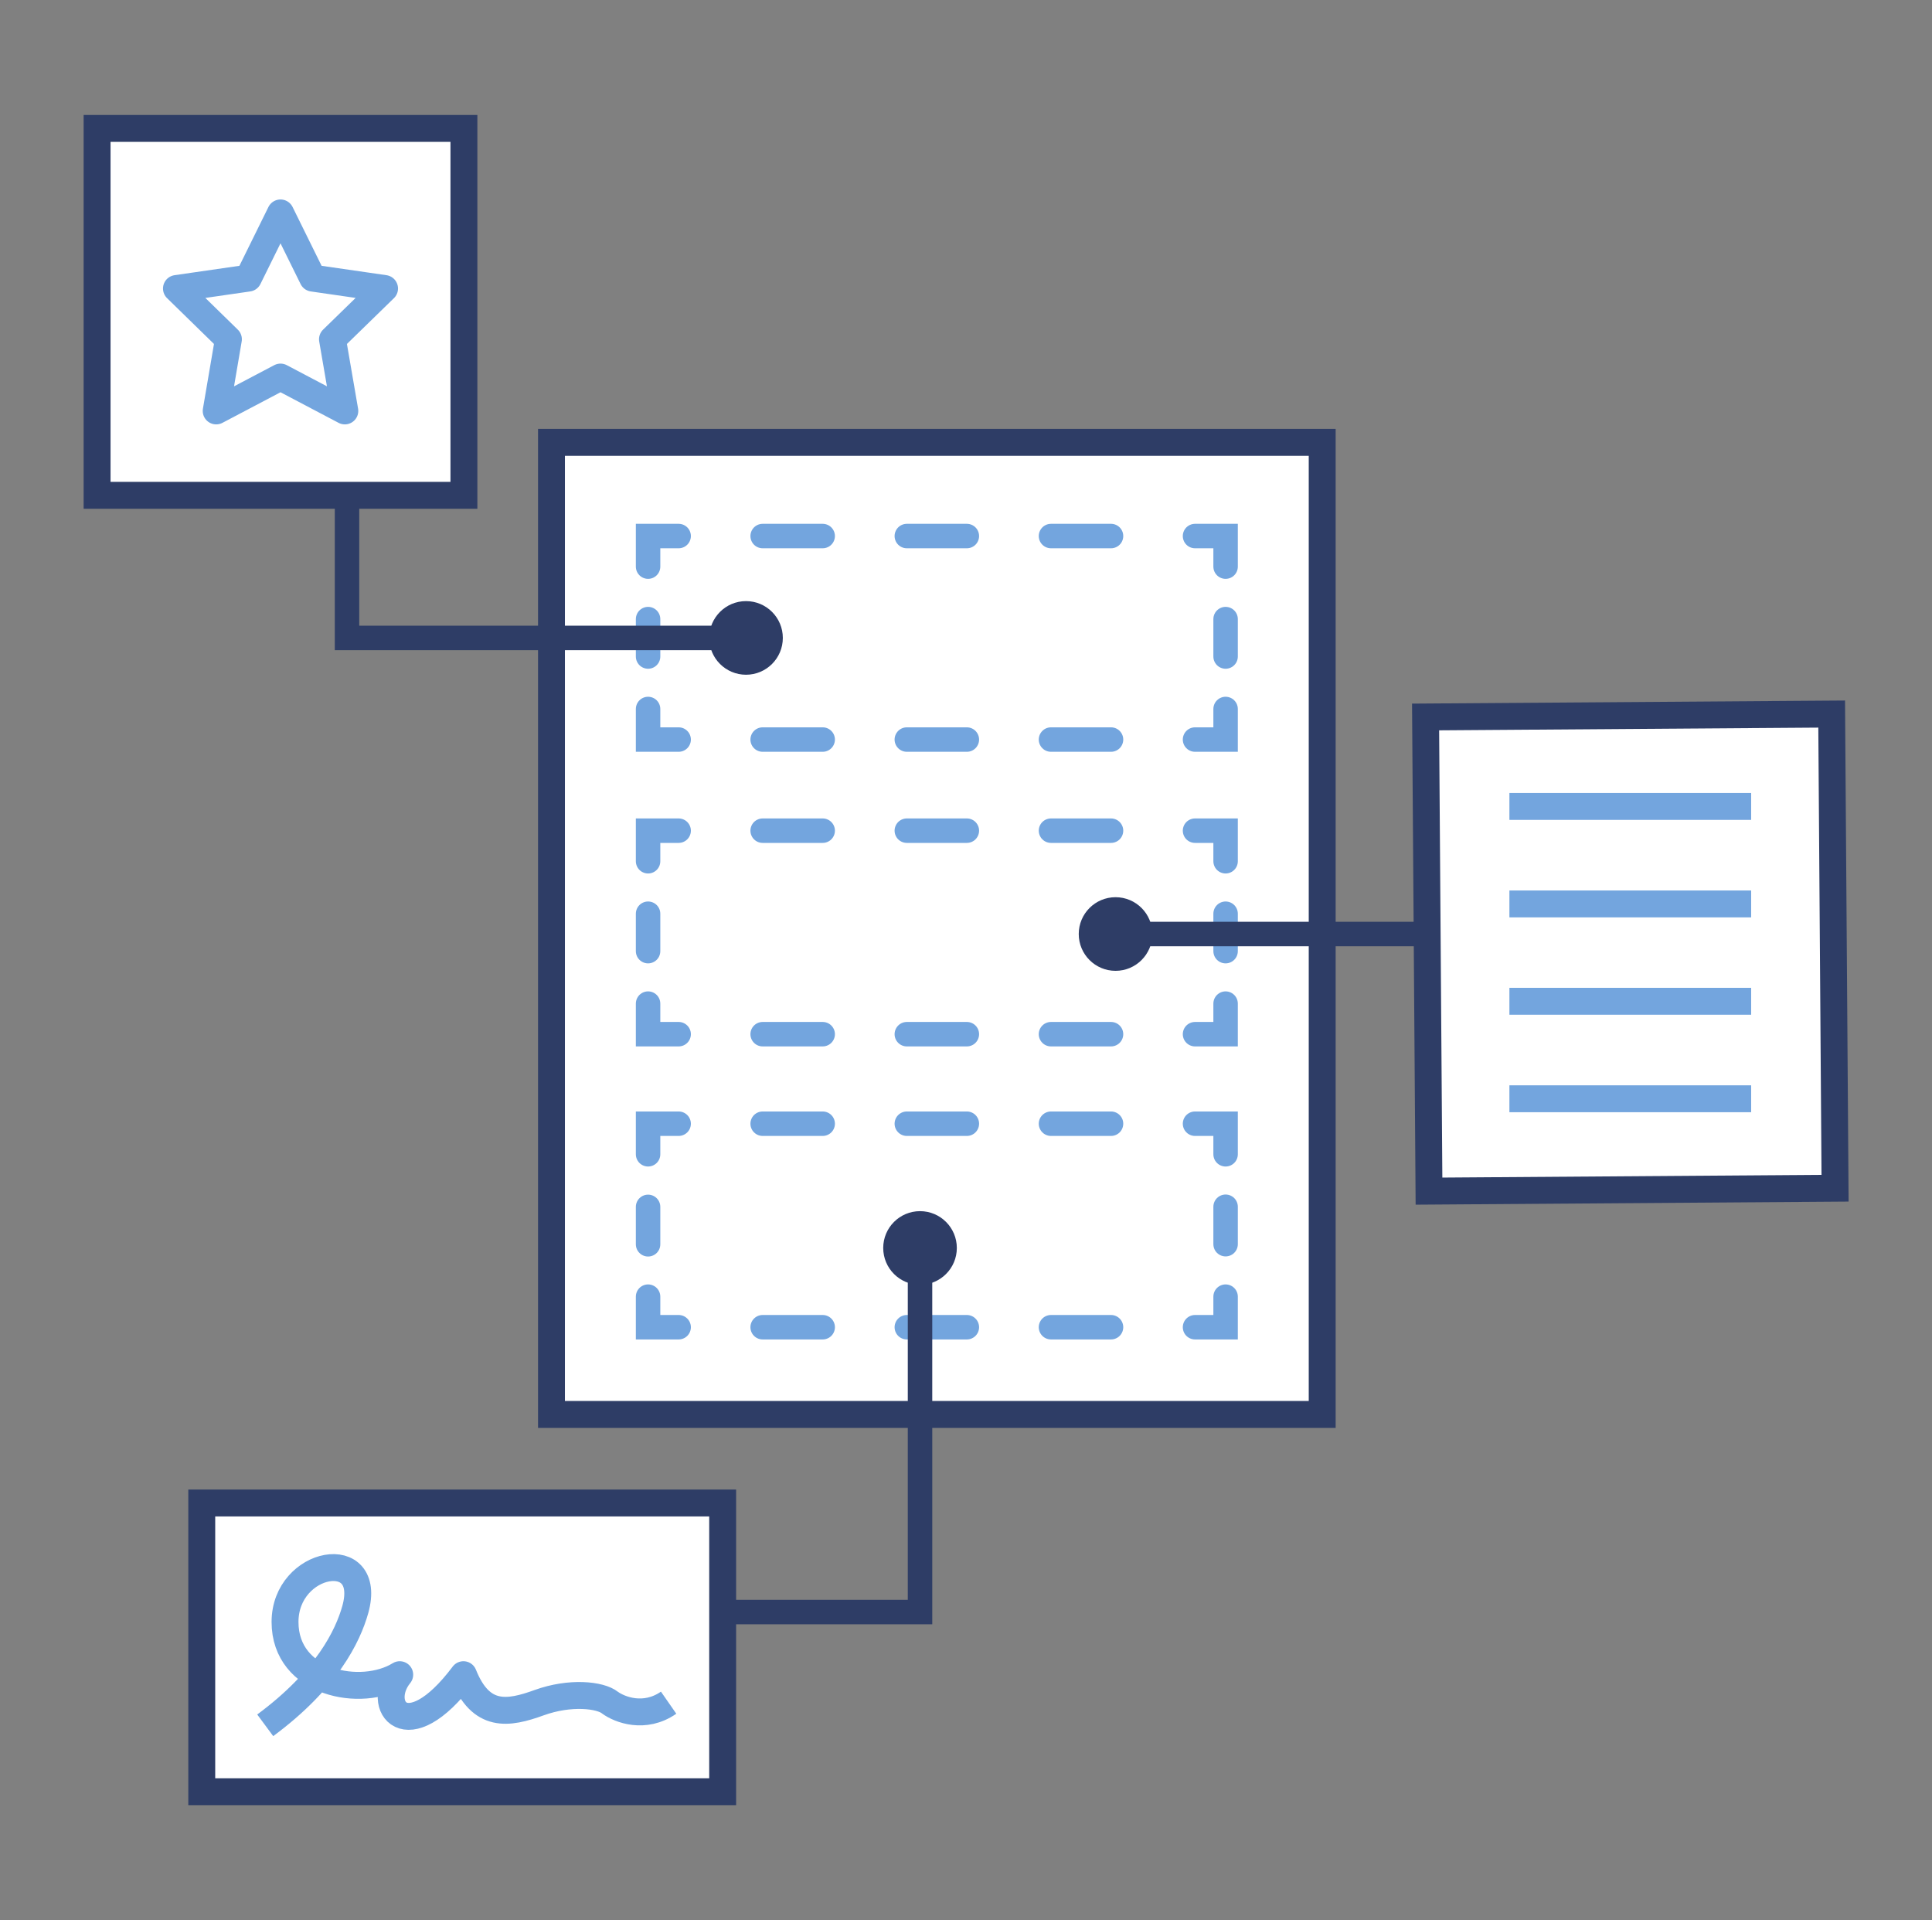
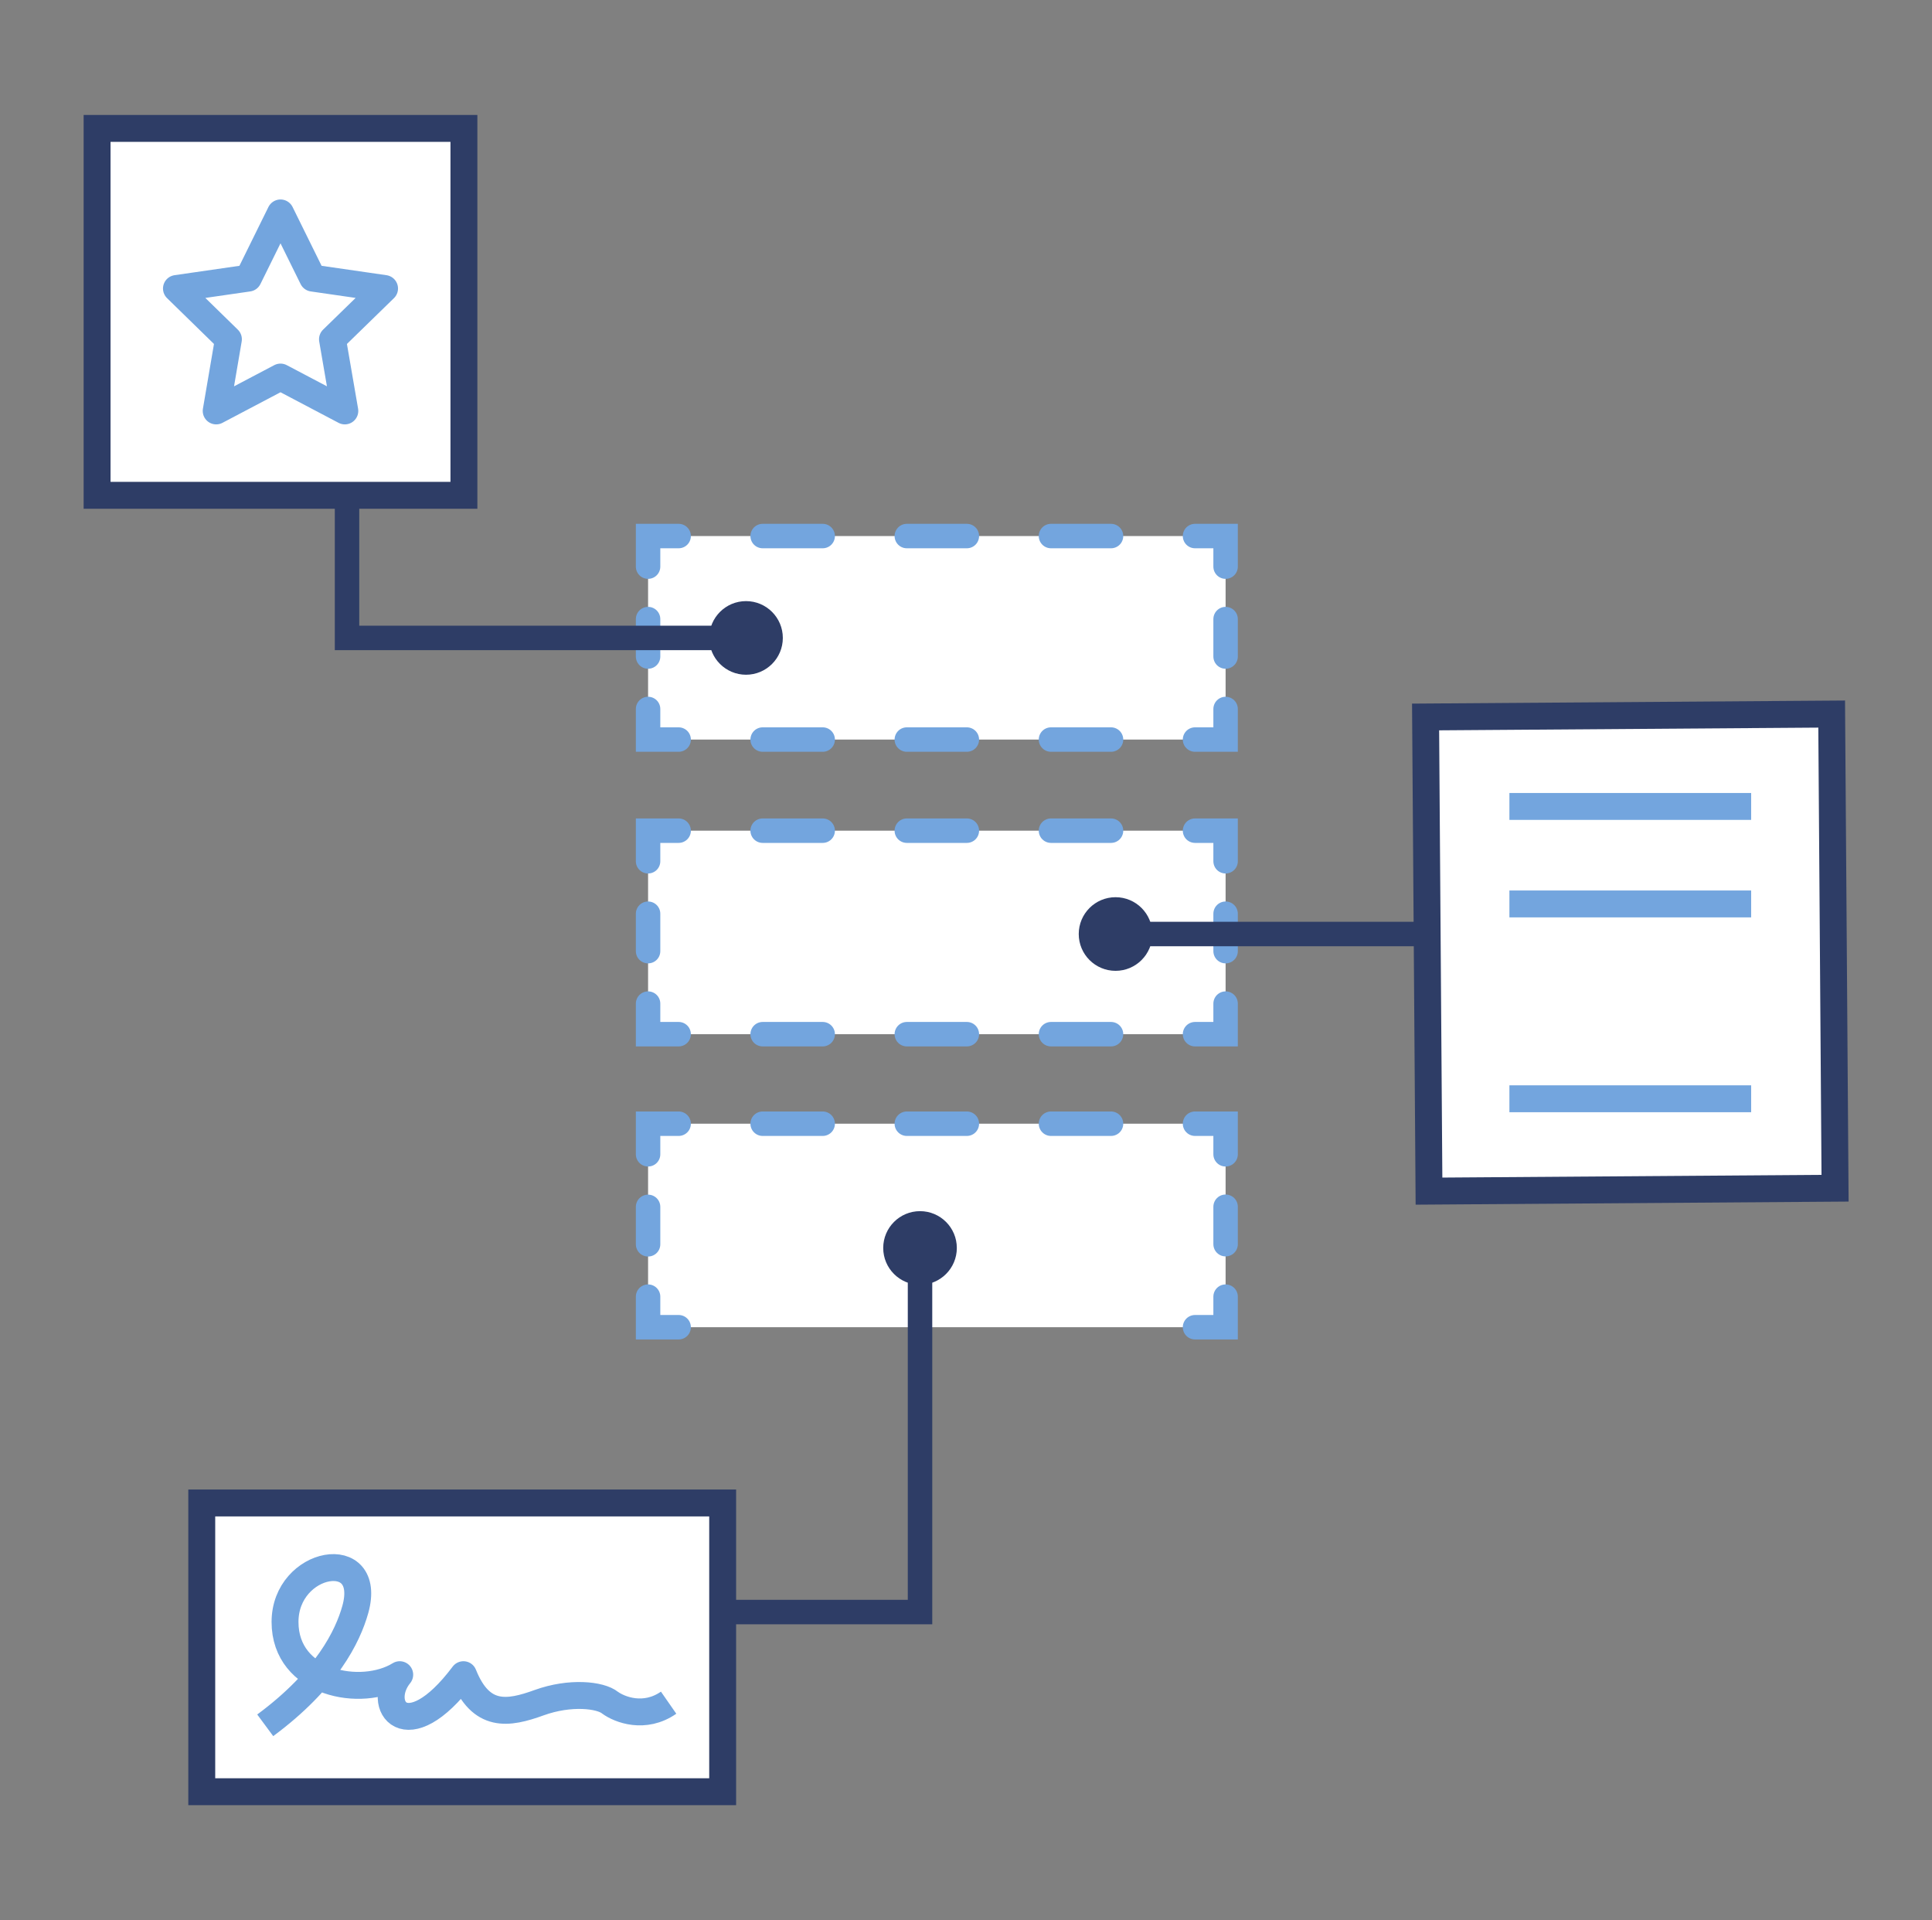
<svg xmlns="http://www.w3.org/2000/svg" id="a" viewBox="0 0 158 157">
  <rect x="0" y="0" width="158" height="157" fill="#808080" stroke="none" />
  <defs>
    <style>.c,.d,.e,.f,.g,.h{stroke-miterlimit:10;}.c,.d,.e,.h{stroke-linecap:round;}.c,.i,.f{fill:#fff;}.c,.f,.j{stroke-width:2.2px;}.c,.f,.g{stroke:#2e3d66;}.k{fill:#2e3d66;}.d,.e,.j,.g,.h{fill:none;}.d,.e,.j,.h{stroke:#73a5de;}.d,.e,.g,.h{stroke-width:2px;}.e{stroke-dasharray:4.91 6.88;}.j{stroke-linejoin:round;}.h{stroke-dasharray:3.06 4.29;}</style>
  </defs>
-   <rect class="f" x="45.1" y="36.17" width="63.03" height="79.48" />
  <rect class="i" x="53" y="43.83" width="47.23" height="16.64" />
  <polyline class="d" points="100.23 57.97 100.23 60.47 97.73 60.47" />
  <line class="e" x1="90.86" y1="60.47" x2="58.94" y2="60.47" />
  <polyline class="d" points="55.5 60.47 53 60.47 53 57.97" />
  <line class="h" x1="53" y1="53.68" x2="53" y2="48.47" />
  <polyline class="d" points="53 46.33 53 43.83 55.5 43.83" />
  <line class="e" x1="62.37" y1="43.83" x2="94.29" y2="43.83" />
  <polyline class="d" points="97.73 43.83 100.23 43.83 100.23 46.33" />
  <line class="h" x1="100.23" y1="50.62" x2="100.23" y2="55.83" />
  <rect class="i" x="53" y="67.92" width="47.23" height="16.64" />
  <polyline class="d" points="100.23 82.06 100.23 84.56 97.73 84.56" />
  <line class="e" x1="90.86" y1="84.56" x2="58.94" y2="84.56" />
  <polyline class="d" points="55.5 84.56 53 84.56 53 82.06" />
  <line class="h" x1="53" y1="77.77" x2="53" y2="72.56" />
  <polyline class="d" points="53 70.42 53 67.92 55.5 67.92" />
  <line class="e" x1="62.37" y1="67.92" x2="94.29" y2="67.92" />
  <polyline class="d" points="97.73 67.92 100.23 67.92 100.23 70.42" />
  <line class="h" x1="100.23" y1="74.71" x2="100.23" y2="79.92" />
  <rect class="i" x="53" y="91.88" width="47.23" height="16.64" />
  <polyline class="d" points="100.23 106.02 100.23 108.52 97.73 108.52" />
-   <line class="e" x1="90.86" y1="108.52" x2="58.94" y2="108.52" />
  <polyline class="d" points="55.5 108.52 53 108.52 53 106.02" />
  <line class="h" x1="53" y1="101.74" x2="53" y2="96.53" />
  <polyline class="d" points="53 94.38 53 91.88 55.5 91.88" />
  <line class="e" x1="62.37" y1="91.88" x2="94.29" y2="91.88" />
  <polyline class="d" points="97.73 91.88 100.23 91.88 100.23 94.38" />
  <line class="h" x1="100.23" y1="98.67" x2="100.23" y2="103.88" />
  <rect class="f" x="16.5" y="122.89" width="42.6" height="23.61" />
  <path class="j" d="M21.69,141.07c5.03-3.72,6.76-7.29,7.37-9.48,1.47-5.31-5.75-4.02-5.75,1.03s6.25,6.24,9.38,4.31c-2.02,2.48.52,6.24,5.21,0,1.43,3.58,3.65,3.21,6.19,2.29,2.54-.92,5.01-.64,5.8,0,.78.57,2.82,1.37,4.79,0" />
  <rect class="c" x="7.94" y="10.5" width="30" height="30" />
  <polygon class="j" points="22.94 17.41 25.57 22.74 31.45 23.59 27.19 27.74 28.2 33.6 22.94 30.83 17.68 33.6 18.68 27.74 14.43 23.59 20.31 22.74 22.94 17.41" />
  <rect class="f" x="116.72" y="58.51" width="33.21" height="38.77" transform="translate(-.55 .95) rotate(-.41)" />
  <line class="j" x1="123.44" y1="65.94" x2="143.21" y2="65.94" />
  <line class="j" x1="123.44" y1="73.91" x2="143.21" y2="73.91" />
-   <line class="j" x1="123.44" y1="81.87" x2="143.21" y2="81.87" />
  <line class="j" x1="123.44" y1="89.84" x2="143.21" y2="89.84" />
  <polyline class="g" points="28.38 40.72 28.38 52.16 61.16 52.16" />
  <circle class="k" cx="61.01" cy="52.16" r="3.01" />
  <polyline class="g" points="59.62 131.81 75.24 131.81 75.24 101.88" />
  <circle class="k" cx="75.24" cy="102.04" r="3.01" />
  <line class="g" x1="116.82" y1="76.37" x2="91.08" y2="76.37" />
  <circle class="k" cx="91.23" cy="76.37" r="3.01" />
</svg>